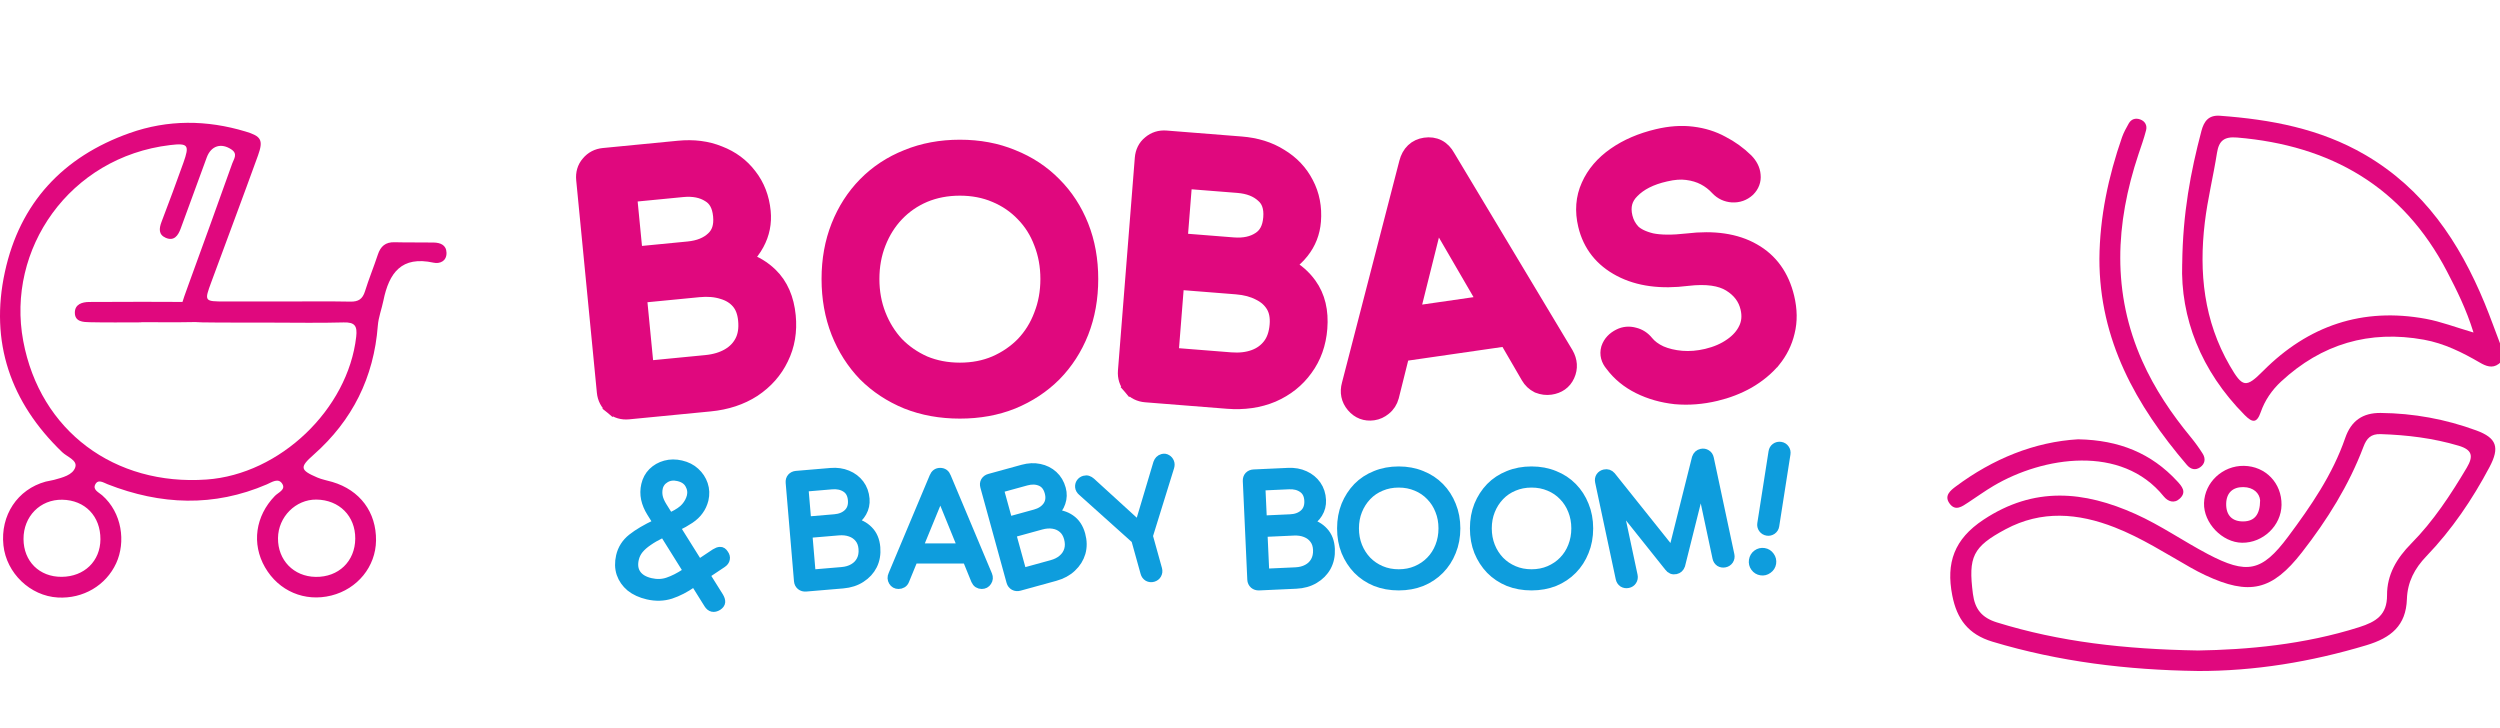
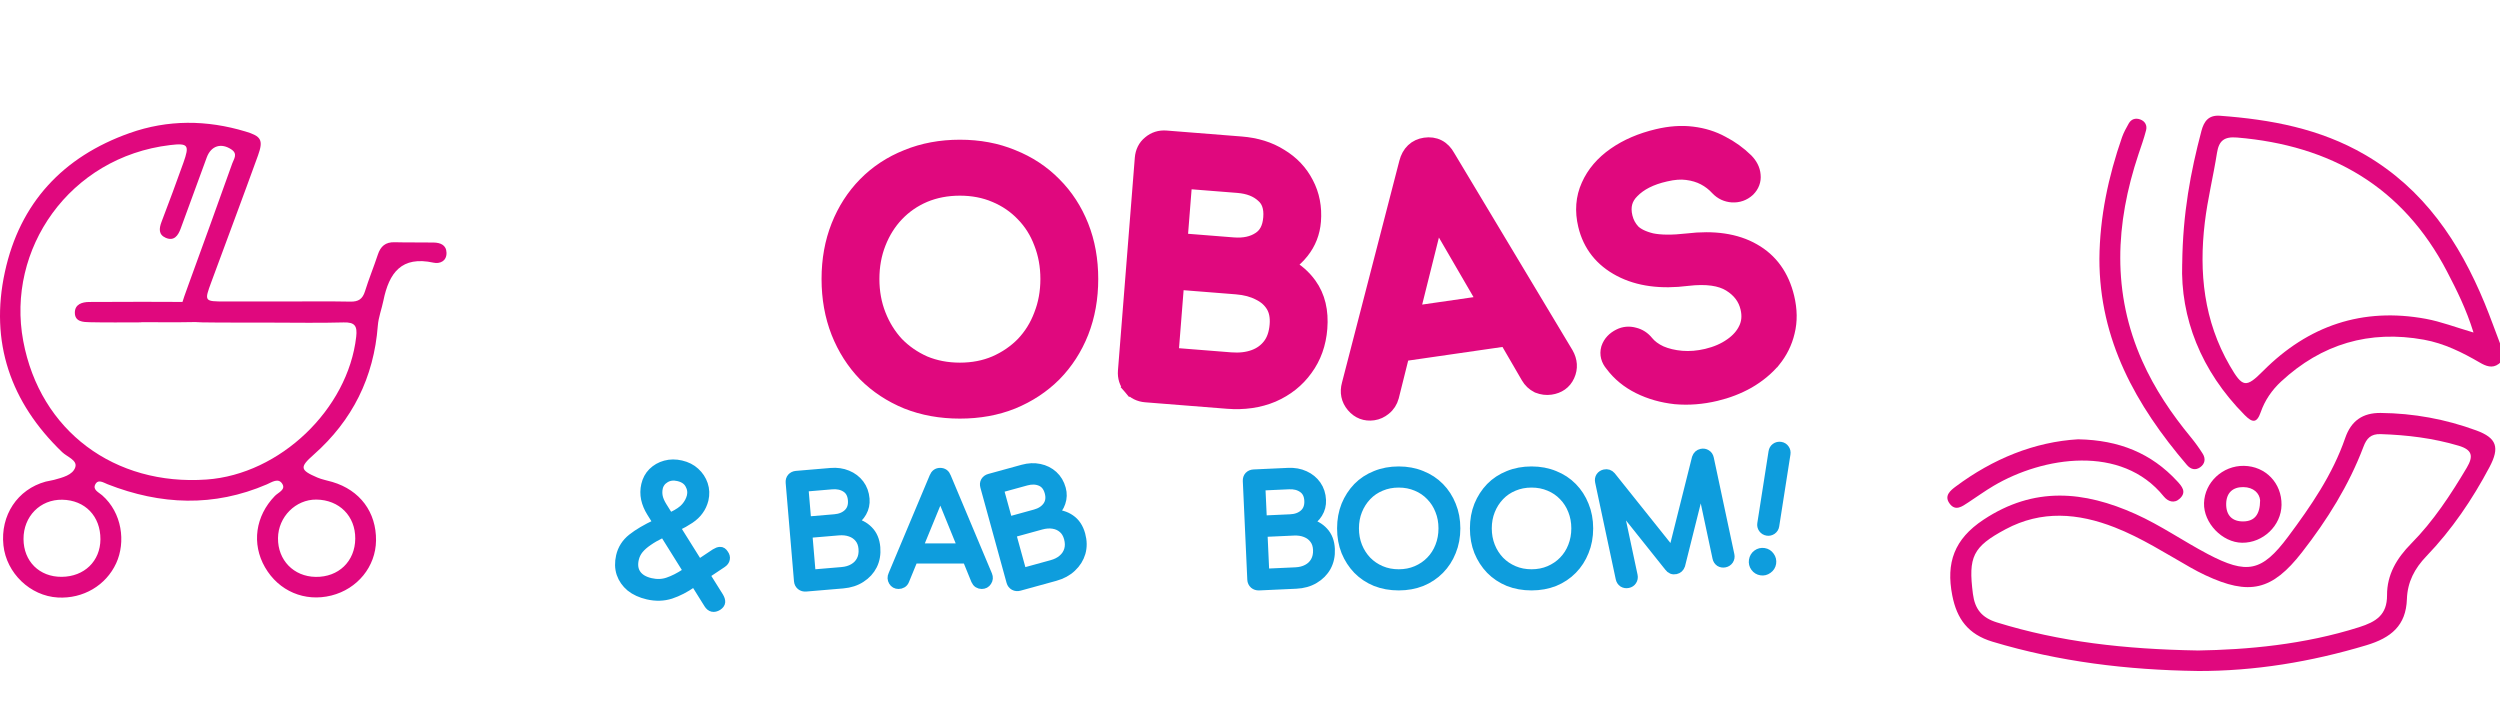
<svg xmlns="http://www.w3.org/2000/svg" width="285" height="83" viewBox="0 0 285 83" fill="none">
  <g clip-path="url(#clip0_731_617)">
    <path d="M250.458 76.491C242.543 76.379 234.754 75.445 227.138 73.151C224.374 72.318 223.08 70.565 222.557 67.872C221.837 64.164 222.765 61.466 226.122 59.245C231.897 55.422 237.572 55.96 243.459 58.603C246.331 59.895 248.915 61.704 251.69 63.164C256.149 65.508 257.847 65.201 260.842 61.186C263.441 57.697 265.917 54.1 267.353 49.934C268.03 47.971 269.347 47.056 271.391 47.076C275.145 47.11 278.791 47.783 282.299 49.07C284.62 49.923 284.998 50.995 283.804 53.247C281.852 56.932 279.515 60.383 276.62 63.395C275.257 64.813 274.452 66.35 274.387 68.298C274.287 71.315 272.589 72.71 269.763 73.559C263.449 75.453 257.046 76.518 250.455 76.495L250.458 76.491ZM250.505 74.158C256.172 74.07 262.652 73.497 268.954 71.495C270.86 70.888 272.134 70.108 272.123 67.86C272.111 65.516 273.213 63.653 274.883 61.962C277.409 59.41 279.377 56.405 281.213 53.316C281.998 51.994 281.833 51.272 280.281 50.811C277.371 49.946 274.402 49.585 271.38 49.489C270.267 49.454 269.79 49.984 269.436 50.926C267.768 55.33 265.297 59.276 262.417 62.972C259.021 67.33 256.43 67.922 251.417 65.578C250.84 65.309 250.27 65.009 249.715 64.694C246.878 63.084 244.125 61.312 241.072 60.117C236.902 58.488 232.736 58.142 228.632 60.336C224.886 62.342 224.37 63.476 224.913 67.707C225.136 69.443 225.933 70.423 227.643 70.954C234.808 73.174 242.161 74.008 250.512 74.154L250.505 74.158Z" fill="#E0087E" />
    <path d="M248.772 30.076C248.837 24.285 249.735 19.59 250.959 14.94C251.252 13.826 251.775 13.103 253.069 13.195C258.863 13.622 264.473 14.656 269.597 17.634C276.331 21.549 280.366 27.59 283.25 34.568C283.908 36.163 284.478 37.792 285.098 39.402C285.387 40.151 285.621 40.908 284.848 41.489C284.12 42.038 283.377 41.731 282.695 41.331C280.693 40.167 278.633 39.145 276.331 38.726C270.102 37.6 264.669 39.206 260.037 43.502C258.99 44.474 258.193 45.639 257.724 46.983C257.277 48.259 256.788 48.217 255.891 47.314C250.878 42.261 248.56 36.182 248.768 30.072L248.772 30.076ZM281.979 37.907C281.155 35.248 280.07 33.077 278.953 30.937C273.913 21.28 265.705 16.573 255.025 15.678C253.542 15.555 252.953 16.05 252.734 17.445C252.318 20.093 251.663 22.714 251.348 25.369C250.666 31.071 251.24 36.581 254.197 41.688C255.648 44.197 256.037 44.255 257.997 42.288C263.137 37.123 269.32 35.014 276.547 36.347C278.279 36.666 279.946 37.315 281.979 37.907Z" fill="#E0087E" />
    <path d="M239.332 29.511C239.37 24.735 240.352 20.128 241.915 15.632C242.104 15.094 242.393 14.586 242.67 14.087C242.962 13.564 243.459 13.422 243.99 13.618C244.541 13.818 244.795 14.302 244.653 14.852C244.414 15.778 244.091 16.681 243.786 17.588C241.145 25.496 240.749 33.373 244.221 41.162C245.634 44.336 247.567 47.195 249.777 49.873C250.262 50.465 250.713 51.091 251.117 51.737C251.467 52.298 251.363 52.886 250.824 53.266C250.278 53.65 249.739 53.512 249.3 52.997C243.501 46.215 239.324 38.745 239.332 29.507V29.511Z" fill="#E0087E" />
    <path d="M236.933 50.081C241.576 50.169 245.257 51.667 248.199 54.857C248.738 55.441 249.296 56.079 248.514 56.824C247.864 57.447 247.14 57.174 246.662 56.586C241.854 50.626 232.898 52.056 227.266 55.387C226.276 55.971 225.344 56.651 224.382 57.278C223.681 57.735 222.907 58.342 222.226 57.366C221.621 56.502 222.357 55.91 222.953 55.464C227.204 52.298 231.932 50.369 236.933 50.077V50.081Z" fill="#E0087E" />
    <path d="M260.095 57.562C260.064 59.914 257.993 61.9 255.598 61.873C253.334 61.846 251.194 59.618 251.259 57.351C251.329 54.984 253.381 53.07 255.81 53.108C258.274 53.147 260.126 55.072 260.095 57.562ZM257.654 57.032C257.585 56.248 256.923 55.541 255.733 55.529C254.547 55.518 253.808 56.175 253.785 57.42C253.758 58.753 254.482 59.476 255.787 59.441C256.992 59.407 257.643 58.692 257.654 57.032Z" fill="#E0087E" />
    <path d="M32.395 34.369C34.911 34.369 37.431 34.336 39.947 34.385C40.863 34.405 41.336 34.087 41.609 33.208C42.043 31.802 42.611 30.434 43.071 29.035C43.383 28.08 43.945 27.585 44.986 27.615C46.461 27.657 47.943 27.621 49.418 27.648C50.19 27.661 50.883 27.916 50.903 28.821C50.922 29.776 50.137 30.1 49.431 29.946C45.768 29.146 44.352 31.097 43.705 34.28C43.514 35.228 43.15 36.136 43.071 37.133C42.621 43.015 40.18 47.929 35.752 51.841C34.155 53.251 34.178 53.582 36.166 54.434C36.711 54.67 37.316 54.772 37.89 54.943C41.038 55.877 42.91 58.388 42.867 61.628C42.828 64.592 40.755 67.142 37.775 67.89C34.74 68.65 31.774 67.388 30.21 64.67C28.666 61.988 29.116 58.824 31.337 56.536C31.718 56.142 32.592 55.834 32.188 55.169C31.744 54.431 30.985 54.972 30.427 55.215C24.372 57.824 18.325 57.572 12.277 55.208C11.784 55.015 11.176 54.578 10.851 55.244C10.559 55.837 11.271 56.139 11.643 56.461C13.916 58.451 14.359 61.792 13.242 64.215C12.08 66.736 9.478 68.277 6.597 68.116C3.446 67.942 0.73 65.339 0.391 62.165C0.027 58.752 1.988 55.788 5.201 54.906C5.516 54.821 5.848 54.792 6.163 54.703C7.113 54.438 8.292 54.169 8.584 53.264C8.841 52.464 7.648 52.084 7.083 51.539C1.186 45.864 -1.182 38.992 0.559 30.995C2.27 23.13 7.178 17.867 14.77 15.172C19.139 13.622 23.567 13.658 27.999 14.995C29.76 15.527 30.052 15.949 29.412 17.723C27.667 22.549 25.86 27.349 24.087 32.162C23.278 34.359 23.288 34.366 25.667 34.369C27.91 34.369 30.154 34.369 32.398 34.369V34.356L32.395 34.369ZM30.975 36.779C29.937 36.779 28.896 36.779 27.858 36.779C26.764 36.779 25.67 36.769 24.576 36.766C19.964 36.752 19.934 36.694 21.531 32.333C23.2 27.776 24.839 23.208 26.475 18.638C26.662 18.117 27.132 17.546 26.389 17.044C25.23 16.261 24.073 16.599 23.574 17.936C22.566 20.644 21.6 23.369 20.591 26.077C20.309 26.838 19.849 27.53 18.89 27.11C18.062 26.749 18.127 26.048 18.413 25.297C19.267 23.054 20.108 20.808 20.91 18.546C21.619 16.543 21.468 16.29 19.386 16.54C7.894 17.92 0.697 28.428 2.648 38.867C4.57 49.159 13.088 55.405 23.544 54.667C31.918 54.077 39.668 46.651 40.607 38.392C40.745 37.172 40.469 36.72 39.178 36.756C36.445 36.834 33.709 36.779 30.975 36.779ZM11.449 61.48C11.462 58.844 9.695 57.011 7.093 56.969C4.583 56.926 2.671 58.867 2.681 61.447C2.691 63.995 4.491 65.778 7.034 65.759C9.613 65.739 11.436 63.969 11.449 61.48ZM40.499 61.414C40.522 58.837 38.682 56.982 36.07 56.952C33.705 56.926 31.718 58.923 31.692 61.346C31.665 63.857 33.478 65.726 35.978 65.765C38.593 65.808 40.476 63.995 40.499 61.411V61.414Z" fill="#E0087E" />
    <path d="M16.108 36.749C14.143 36.749 12.176 36.779 10.214 36.733C9.479 36.716 8.532 36.687 8.532 35.644C8.532 34.684 9.357 34.431 10.168 34.425C14.206 34.405 18.246 34.395 22.284 34.425C23.01 34.428 23.782 34.641 23.798 35.569C23.815 36.654 22.921 36.7 22.166 36.716C20.145 36.756 18.128 36.73 16.108 36.73C16.108 36.736 16.108 36.743 16.108 36.749Z" fill="#E0087E" />
-     <path d="M85.942 44.501L85.942 44.501L85.95 44.495C87.365 43.552 88.434 42.347 89.136 40.881C89.868 39.403 90.137 37.769 89.965 36C89.775 34.053 89.1 32.451 87.881 31.272C87.07 30.488 86.121 29.918 85.043 29.555C85.578 29.042 86.021 28.461 86.368 27.813C86.991 26.663 87.239 25.421 87.111 24.106C86.957 22.525 86.428 21.134 85.509 19.961C84.621 18.795 83.458 17.938 82.04 17.392C80.631 16.815 79.058 16.624 77.339 16.791L68.788 17.622C68.078 17.691 67.472 18.001 67.018 18.548C66.544 19.09 66.364 19.759 66.434 20.483L68.79 44.705C68.859 45.419 69.173 46.029 69.725 46.483L70.192 45.916L69.725 46.483C70.278 46.938 70.936 47.128 71.65 47.058L80.953 46.154C82.843 45.97 84.513 45.425 85.942 44.501ZM73.778 41.877L72.991 33.781L79.686 33.13C80.703 33.031 81.582 33.113 82.337 33.353L82.345 33.356L82.354 33.359C83.097 33.575 83.674 33.94 84.113 34.443C84.529 34.92 84.806 35.584 84.894 36.493C84.99 37.482 84.851 38.272 84.526 38.902C84.19 39.554 83.692 40.075 83.012 40.469C82.324 40.869 81.484 41.128 80.474 41.226L73.778 41.877ZM81.25 27.145L81.25 27.145L81.243 27.152C80.598 27.763 79.692 28.155 78.456 28.276L72.512 28.854L71.874 22.296L77.818 21.718C79.054 21.598 80.019 21.809 80.769 22.284L80.779 22.29L80.789 22.296C81.478 22.703 81.925 23.413 82.04 24.599C82.155 25.785 81.855 26.587 81.25 27.145Z" fill="#E0087E" stroke="#E0087E" stroke-width="1.5" />
    <path d="M103.355 45.872L103.355 45.872L103.364 45.875C105.211 46.609 107.236 46.971 109.428 46.971C111.62 46.971 113.634 46.609 115.46 45.874L115.46 45.874L115.465 45.872C117.301 45.117 118.895 44.069 120.239 42.725L120.239 42.725L120.244 42.72C121.587 41.352 122.623 39.745 123.354 37.906L123.355 37.903C124.088 36.033 124.449 33.998 124.449 31.806C124.449 29.613 124.088 27.589 123.354 25.741C122.623 23.903 121.587 22.306 120.242 20.961C118.898 19.592 117.302 18.542 115.462 17.81C113.636 17.05 111.621 16.677 109.428 16.677C107.234 16.677 105.208 17.051 103.36 17.81C101.519 18.542 99.921 19.593 98.576 20.963L98.576 20.963C97.256 22.309 96.232 23.904 95.502 25.741C94.769 27.589 94.407 29.613 94.407 31.806C94.407 33.998 94.769 36.033 95.501 37.903L95.502 37.906C96.232 39.742 97.254 41.347 98.571 42.715L98.576 42.72L98.581 42.725C99.925 44.069 101.519 45.117 103.355 45.872ZM118.616 35.881L118.615 35.881L118.611 35.892C118.143 37.141 117.466 38.227 116.581 39.158C115.694 40.065 114.64 40.788 113.409 41.326C112.218 41.833 110.894 42.092 109.428 42.092C107.964 42.092 106.628 41.833 105.411 41.326C104.208 40.79 103.165 40.068 102.279 39.161C101.414 38.228 100.734 37.137 100.241 35.881C99.75 34.633 99.502 33.277 99.502 31.806C99.502 30.334 99.75 28.978 100.241 27.73C100.735 26.473 101.415 25.394 102.278 24.486C103.165 23.555 104.206 22.835 105.406 22.323C106.624 21.815 107.962 21.556 109.428 21.556C110.896 21.556 112.22 21.815 113.412 22.323L113.412 22.323L113.416 22.324C114.642 22.837 115.693 23.557 116.578 24.486L116.578 24.486L116.584 24.493C117.467 25.398 118.143 26.47 118.611 27.719L118.611 27.719L118.616 27.73C119.106 28.978 119.354 30.334 119.354 31.806C119.354 33.277 119.106 34.633 118.616 35.881Z" fill="#E0087E" stroke="#E0087E" stroke-width="1.5" />
    <path d="M145.117 45.097L145.117 45.097L145.126 45.093C146.685 44.413 147.948 43.413 148.896 42.093C149.875 40.765 150.426 39.203 150.566 37.432C150.721 35.482 150.336 33.786 149.342 32.412C148.682 31.499 147.847 30.771 146.849 30.225C147.466 29.813 148.004 29.319 148.459 28.741C149.274 27.718 149.735 26.539 149.839 25.222C149.964 23.639 149.687 22.177 148.988 20.86C148.318 19.557 147.323 18.51 146.022 17.724C144.736 16.909 143.22 16.445 141.499 16.309L132.934 15.63C132.223 15.574 131.572 15.773 131.03 16.232C130.468 16.683 130.174 17.31 130.116 18.035L128.194 42.295C128.138 43.011 128.34 43.665 128.804 44.209L129.363 43.733L128.804 44.209C129.268 44.754 129.883 45.056 130.599 45.113L139.916 45.851C141.809 46.001 143.549 45.757 145.117 45.097ZM133.601 40.384L134.243 32.276L140.949 32.807C141.967 32.888 142.818 33.122 143.52 33.491L143.528 33.495L143.536 33.499C144.23 33.842 144.733 34.302 145.077 34.874C145.403 35.417 145.56 36.119 145.488 37.03C145.409 38.02 145.133 38.774 144.704 39.337C144.258 39.92 143.677 40.346 142.939 40.615C142.191 40.888 141.319 40.996 140.307 40.916L133.601 40.384ZM143.537 27.188L143.537 27.188L143.528 27.194C142.786 27.682 141.825 27.91 140.588 27.812L134.634 27.34L135.154 20.773L141.108 21.244C142.346 21.342 143.259 21.719 143.915 22.318L143.923 22.326L143.932 22.333C144.538 22.854 144.854 23.632 144.76 24.82C144.666 26.007 144.23 26.745 143.537 27.188Z" fill="#E0087E" stroke="#E0087E" stroke-width="1.5" />
    <path d="M158.731 45.224L159.927 40.437L171.677 38.738L174.147 42.99C174.147 42.99 174.147 42.99 174.147 42.99C174.413 43.45 174.787 43.806 175.261 44.042L175.29 44.056L175.32 44.068C175.792 44.254 176.281 44.32 176.776 44.248C177.682 44.117 178.392 43.645 178.767 42.814C179.155 41.975 179.08 41.108 178.617 40.296L178.613 40.289L178.608 40.282L165.122 17.8C164.854 17.314 164.491 16.917 164.013 16.67C163.529 16.419 162.991 16.359 162.441 16.438C161.904 16.516 161.421 16.729 161.034 17.101C160.651 17.467 160.404 17.945 160.26 18.484L160.26 18.484L160.259 18.49L153.714 43.8C153.461 44.706 153.629 45.563 154.234 46.279C154.837 46.991 155.644 47.303 156.568 47.169C157.045 47.1 157.476 46.898 157.851 46.587C158.288 46.243 158.577 45.782 158.727 45.241L158.729 45.232L158.731 45.224ZM163.756 25.105L169.191 34.459L161.129 35.624L163.756 25.105Z" fill="#E0087E" stroke="#E0087E" stroke-width="1.5" />
    <path d="M190.975 45.329L190.983 45.33L190.991 45.331C192.51 45.465 194.054 45.343 195.62 44.97C196.942 44.655 198.17 44.182 199.299 43.547L199.299 43.547L199.307 43.542C200.457 42.877 201.432 42.077 202.223 41.141L202.224 41.141L202.231 41.132C203.026 40.16 203.568 39.067 203.852 37.861C204.164 36.624 204.139 35.298 203.806 33.899C203.225 31.461 201.932 29.633 199.909 28.498C197.9 27.35 195.362 27.001 192.367 27.358C190.612 27.559 189.264 27.538 188.288 27.332C187.307 27.091 186.645 26.744 186.229 26.342C185.795 25.876 185.509 25.341 185.363 24.729C185.081 23.541 185.341 22.617 186.119 21.843L186.119 21.844L186.127 21.836C186.968 20.973 188.196 20.33 189.875 19.954L189.875 19.954L189.885 19.952C190.822 19.729 191.622 19.677 192.297 19.769L192.297 19.769L192.305 19.77C193.04 19.862 193.682 20.059 194.241 20.351C194.81 20.649 195.314 21.037 195.755 21.52L195.762 21.527L195.768 21.534C196.225 22.01 196.801 22.277 197.46 22.325L197.46 22.325L197.471 22.326C198.169 22.366 198.8 22.146 199.316 21.674L199.33 21.661L199.344 21.647C199.798 21.186 200.032 20.608 199.962 19.957C199.912 19.306 199.595 18.735 199.12 18.248L199.114 18.242L199.108 18.236C198.286 17.434 197.366 16.771 196.349 16.25C195.324 15.687 194.184 15.333 192.936 15.182C191.687 15.023 190.348 15.122 188.926 15.46C187.055 15.906 185.423 16.602 184.045 17.563C182.66 18.528 181.639 19.711 181.015 21.118C180.373 22.531 180.265 24.07 180.654 25.702C181.195 27.974 182.555 29.682 184.681 30.794C186.796 31.901 189.378 32.226 192.372 31.845C194.569 31.584 196.128 31.842 197.163 32.478C198.251 33.148 198.894 34.023 199.154 35.117C199.363 35.995 199.286 36.761 198.957 37.452L198.956 37.454C198.627 38.151 198.092 38.771 197.317 39.308L197.317 39.308L197.312 39.311C196.558 39.843 195.644 40.245 194.556 40.504C193.579 40.736 192.632 40.813 191.712 40.739C190.802 40.658 190.011 40.465 189.33 40.171C188.645 39.853 188.132 39.463 187.765 39.012C187.389 38.542 186.904 38.223 186.323 38.083C185.736 37.919 185.15 37.964 184.605 38.237C183.979 38.545 183.504 39.017 183.284 39.67L183.278 39.686L183.273 39.703C183.073 40.405 183.277 41.057 183.735 41.594C184.535 42.67 185.575 43.52 186.838 44.148C188.097 44.773 189.478 45.165 190.975 45.329Z" fill="#E0087E" stroke="#E0087E" stroke-width="1.5" />
    <path d="M201.473 60.571C201.257 60.537 201.085 60.433 200.957 60.258C200.841 60.085 200.797 59.901 200.828 59.707L202.11 51.51C202.144 51.294 202.242 51.127 202.404 51.008C202.579 50.881 202.774 50.834 202.99 50.868C203.206 50.901 203.373 51.005 203.489 51.178C203.608 51.34 203.65 51.53 203.616 51.746L202.334 59.943C202.302 60.148 202.199 60.314 202.024 60.442C201.851 60.558 201.667 60.602 201.473 60.571ZM200.765 65.094C200.474 65.049 200.241 64.907 200.068 64.67C199.895 64.433 199.831 64.168 199.877 63.877C199.924 63.574 200.067 63.337 200.304 63.163C200.541 62.99 200.806 62.927 201.097 62.972C201.389 63.018 201.62 63.165 201.792 63.413C201.965 63.65 202.028 63.914 201.983 64.206C201.937 64.498 201.79 64.729 201.542 64.9C201.305 65.074 201.046 65.138 200.765 65.094Z" fill="#0E9DDD" stroke="#0E9DDD" />
    <path d="M91.879 66.937C91.651 66.957 91.454 66.902 91.29 66.773C91.124 66.634 91.032 66.455 91.014 66.237L90.065 55.013C90.046 54.784 90.101 54.593 90.23 54.44C90.371 54.285 90.55 54.199 90.768 54.18L94.705 53.847C95.402 53.788 96.035 53.877 96.604 54.114C97.183 54.351 97.652 54.706 98.01 55.18C98.368 55.655 98.575 56.219 98.63 56.872C98.677 57.428 98.567 57.941 98.3 58.414C98.043 58.874 97.674 59.246 97.193 59.528C97.928 59.652 98.535 59.957 99.015 60.443C99.505 60.928 99.786 61.585 99.856 62.412C99.919 63.164 99.801 63.843 99.502 64.45C99.201 65.046 98.754 65.533 98.161 65.912C97.579 66.291 96.89 66.514 96.095 66.581L91.879 66.937ZM92.493 65.437L95.973 65.143C96.485 65.1 96.924 64.969 97.289 64.752C97.666 64.534 97.948 64.241 98.137 63.874C98.335 63.495 98.412 63.05 98.369 62.538C98.329 62.059 98.18 61.666 97.924 61.358C97.678 61.05 97.352 60.825 96.945 60.684C96.549 60.542 96.096 60.493 95.584 60.536L92.104 60.83L92.493 65.437ZM91.982 59.392L95.151 59.124C95.783 59.071 96.287 58.864 96.662 58.503C97.048 58.13 97.213 57.628 97.16 56.996C97.107 56.365 96.86 55.908 96.419 55.627C95.989 55.346 95.459 55.231 94.827 55.285L91.657 55.553L91.982 59.392Z" fill="#0E9DDD" stroke="#0E9DDD" />
    <path d="M102.436 66.643C102.152 66.643 101.939 66.523 101.797 66.282C101.655 66.042 101.644 65.79 101.764 65.528L106.453 54.362C106.595 54.013 106.836 53.838 107.175 53.838C107.535 53.838 107.781 54.013 107.912 54.362L112.618 65.561C112.727 65.823 112.706 66.069 112.553 66.299C112.41 66.528 112.197 66.643 111.913 66.643C111.771 66.643 111.634 66.605 111.503 66.528C111.372 66.441 111.274 66.321 111.208 66.168L106.961 55.74H107.437L103.157 66.168C103.092 66.332 102.994 66.452 102.862 66.528C102.731 66.605 102.589 66.643 102.436 66.643ZM103.387 63.741L103.994 62.446H110.503L111.093 63.741H103.387Z" fill="#0E9DDD" stroke="#0E9DDD" />
    <path d="M116.213 66.853C115.991 66.914 115.788 66.896 115.603 66.799C115.415 66.693 115.292 66.534 115.234 66.323L112.247 55.462C112.186 55.241 112.205 55.043 112.304 54.868C112.414 54.69 112.574 54.572 112.785 54.515L116.595 53.467C117.27 53.281 117.908 53.253 118.511 53.382C119.123 53.508 119.649 53.772 120.088 54.172C120.527 54.573 120.834 55.09 121.008 55.722C121.156 56.26 121.141 56.785 120.965 57.298C120.797 57.798 120.502 58.231 120.081 58.596C120.826 58.584 121.478 58.773 122.039 59.163C122.61 59.55 123.006 60.144 123.226 60.945C123.426 61.672 123.435 62.361 123.251 63.013C123.064 63.653 122.714 64.215 122.2 64.696C121.697 65.174 121.061 65.519 120.292 65.731L116.213 66.853ZM116.542 65.266L119.909 64.34C120.404 64.204 120.812 63.995 121.131 63.715C121.461 63.431 121.686 63.092 121.804 62.696C121.929 62.288 121.924 61.836 121.788 61.34C121.66 60.877 121.442 60.517 121.134 60.262C120.836 60.004 120.474 59.842 120.049 59.778C119.633 59.711 119.178 59.745 118.683 59.882L115.315 60.808L116.542 65.266ZM114.933 59.417L118 58.573C118.611 58.405 119.068 58.109 119.371 57.686C119.682 57.249 119.753 56.725 119.585 56.114C119.417 55.502 119.09 55.099 118.606 54.903C118.132 54.705 117.589 54.69 116.978 54.858L113.911 55.701L114.933 59.417Z" fill="#0E9DDD" stroke="#0E9DDD" />
-     <path d="M131.446 65.84C131.246 65.895 131.053 65.875 130.867 65.779C130.689 65.67 130.571 65.51 130.513 65.299L129.458 61.508L123.359 56.04C123.18 55.885 123.081 55.714 123.063 55.526C123.045 55.339 123.084 55.175 123.181 55.034C123.286 54.88 123.433 54.777 123.623 54.724C123.781 54.68 123.917 54.682 124.033 54.729C124.145 54.766 124.261 54.836 124.38 54.939L130.311 60.352L129.663 60.532L131.97 52.794C132.022 52.655 132.092 52.539 132.179 52.446C132.267 52.354 132.385 52.287 132.532 52.246C132.711 52.196 132.876 52.218 133.027 52.313C133.175 52.396 133.285 52.525 133.356 52.698C133.423 52.86 133.424 53.047 133.358 53.259L130.927 61.1L131.982 64.891C132.04 65.101 132.016 65.301 131.91 65.489C131.811 65.664 131.656 65.781 131.446 65.84Z" fill="#0E9DDD" stroke="#0E9DDD" />
    <path d="M143.53 66.808C143.301 66.818 143.106 66.756 142.947 66.621C142.787 66.475 142.702 66.293 142.692 66.075L142.18 54.822C142.169 54.593 142.232 54.404 142.367 54.255C142.514 54.106 142.696 54.027 142.914 54.017L146.862 53.837C147.561 53.805 148.189 53.919 148.748 54.178C149.318 54.436 149.773 54.81 150.112 55.297C150.452 55.785 150.637 56.357 150.667 57.012C150.692 57.569 150.562 58.078 150.277 58.54C150.002 58.99 149.619 59.347 149.127 59.61C149.856 59.763 150.451 60.091 150.912 60.595C151.384 61.099 151.638 61.766 151.676 62.596C151.71 63.349 151.566 64.023 151.243 64.618C150.919 65.202 150.454 65.671 149.846 66.028C149.25 66.383 148.553 66.579 147.756 66.615L143.53 66.808ZM144.201 65.333L147.69 65.174C148.203 65.15 148.647 65.037 149.021 64.834C149.405 64.631 149.699 64.349 149.901 63.99C150.114 63.619 150.209 63.177 150.186 62.664C150.164 62.183 150.031 61.785 149.786 61.467C149.553 61.15 149.236 60.913 148.835 60.756C148.445 60.598 147.993 60.531 147.48 60.555L143.991 60.714L144.201 65.333ZM143.925 59.273L147.103 59.128C147.736 59.099 148.247 58.911 148.637 58.565C149.036 58.208 149.221 57.713 149.192 57.079C149.164 56.446 148.934 55.98 148.505 55.683C148.087 55.384 147.561 55.25 146.927 55.279L143.75 55.423L143.925 59.273Z" fill="#0E9DDD" stroke="#0E9DDD" />
    <path d="M159.454 66.807C158.492 66.807 157.612 66.648 156.814 66.332C156.016 66.004 155.327 65.544 154.748 64.954C154.18 64.364 153.731 63.67 153.403 62.872C153.086 62.074 152.928 61.194 152.928 60.232C152.928 59.281 153.086 58.407 153.403 57.609C153.731 56.811 154.18 56.117 154.748 55.526C155.327 54.936 156.016 54.483 156.814 54.166C157.612 53.837 158.492 53.674 159.454 53.674C160.405 53.674 161.279 53.837 162.077 54.166C162.875 54.483 163.564 54.936 164.143 55.526C164.722 56.117 165.171 56.811 165.488 57.609C165.815 58.407 165.979 59.281 165.979 60.232C165.979 61.194 165.815 62.074 165.488 62.872C165.171 63.67 164.722 64.364 164.143 64.954C163.564 65.544 162.875 66.004 162.077 66.332C161.279 66.648 160.405 66.807 159.454 66.807ZM159.454 65.397C160.186 65.397 160.858 65.266 161.47 65.003C162.083 64.741 162.613 64.38 163.061 63.921C163.52 63.451 163.87 62.905 164.11 62.282C164.362 61.648 164.487 60.965 164.487 60.232C164.487 59.5 164.362 58.822 164.11 58.199C163.87 57.576 163.52 57.029 163.061 56.559C162.613 56.089 162.083 55.729 161.47 55.477C160.858 55.215 160.186 55.084 159.454 55.084C158.721 55.084 158.049 55.215 157.437 55.477C156.825 55.729 156.295 56.089 155.847 56.559C155.398 57.029 155.049 57.576 154.797 58.199C154.546 58.822 154.42 59.5 154.42 60.232C154.42 60.965 154.546 61.648 154.797 62.282C155.049 62.905 155.398 63.451 155.847 63.921C156.295 64.38 156.825 64.741 157.437 65.003C158.049 65.266 158.721 65.397 159.454 65.397Z" fill="#0E9DDD" stroke="#0E9DDD" />
    <path d="M174.597 66.807C173.635 66.807 172.755 66.648 171.957 66.332C171.159 66.004 170.47 65.544 169.891 64.954C169.322 64.364 168.874 63.67 168.546 62.872C168.229 62.074 168.071 61.194 168.071 60.232C168.071 59.281 168.229 58.407 168.546 57.609C168.874 56.811 169.322 56.117 169.891 55.526C170.47 54.936 171.159 54.483 171.957 54.166C172.755 53.837 173.635 53.674 174.597 53.674C175.547 53.674 176.422 53.837 177.22 54.166C178.018 54.483 178.707 54.936 179.286 55.526C179.865 56.117 180.313 56.811 180.63 57.609C180.958 58.407 181.122 59.281 181.122 60.232C181.122 61.194 180.958 62.074 180.63 62.872C180.313 63.67 179.865 64.364 179.286 64.954C178.707 65.544 178.018 66.004 177.22 66.332C176.422 66.648 175.547 66.807 174.597 66.807ZM174.597 65.397C175.329 65.397 176.001 65.266 176.613 65.003C177.225 64.741 177.756 64.38 178.204 63.921C178.663 63.451 179.013 62.905 179.253 62.282C179.504 61.648 179.63 60.965 179.63 60.232C179.63 59.5 179.504 58.822 179.253 58.199C179.013 57.576 178.663 57.029 178.204 56.559C177.756 56.089 177.225 55.729 176.613 55.477C176.001 55.215 175.329 55.084 174.597 55.084C173.864 55.084 173.192 55.215 172.58 55.477C171.968 55.729 171.437 56.089 170.989 56.559C170.541 57.029 170.191 57.576 169.94 58.199C169.689 58.822 169.563 59.5 169.563 60.232C169.563 60.965 169.689 61.648 169.94 62.282C170.191 62.905 170.541 63.451 170.989 63.921C171.437 64.38 171.968 64.741 172.58 65.003C173.192 65.266 173.864 65.397 174.597 65.397Z" fill="#0E9DDD" stroke="#0E9DDD" />
    <path d="M185.6 66.535C185.386 66.581 185.189 66.55 185.01 66.443C184.839 66.323 184.731 66.156 184.685 65.942L182.339 54.925C182.291 54.7 182.322 54.504 182.431 54.335C182.551 54.164 182.718 54.056 182.932 54.011C183.231 53.947 183.484 54.033 183.691 54.268L191.051 63.48L190.522 63.592L193.377 52.205C193.48 51.904 193.676 51.722 193.965 51.661C194.179 51.615 194.37 51.647 194.539 51.756C194.718 51.863 194.831 52.029 194.879 52.254L197.226 63.271C197.272 63.485 197.235 63.682 197.118 63.864C196.998 64.035 196.836 64.142 196.633 64.185C196.419 64.231 196.222 64.2 196.043 64.093C195.872 63.973 195.764 63.806 195.719 63.592L193.806 54.611L194.088 54.518L191.606 64.434C191.501 64.725 191.309 64.9 191.031 64.959C190.71 65.028 190.447 64.921 190.242 64.641L183.976 56.789L184.28 56.641L186.193 65.621C186.238 65.835 186.202 66.032 186.084 66.214C185.975 66.383 185.813 66.49 185.6 66.535Z" fill="#0E9DDD" stroke="#0E9DDD" />
    <path d="M73.836 67.841C73.046 67.658 72.388 67.357 71.861 66.936C71.35 66.506 70.989 65.987 70.778 65.379C70.58 64.774 70.563 64.114 70.728 63.398C70.92 62.571 71.358 61.886 72.042 61.342C72.742 60.789 73.66 60.247 74.797 59.717L76.616 58.85C77.332 58.508 77.841 58.158 78.145 57.799C78.465 57.431 78.681 57.026 78.796 56.585C78.908 56.103 78.838 55.645 78.588 55.21C78.349 54.778 77.928 54.492 77.323 54.353C76.768 54.224 76.279 54.287 75.856 54.54C75.434 54.794 75.171 55.142 75.069 55.587C74.989 55.932 74.986 56.283 75.06 56.638C75.136 56.98 75.298 57.349 75.545 57.744L81.998 68.049C82.128 68.275 82.186 68.47 82.174 68.636C82.162 68.802 82.048 68.958 81.832 69.103C81.379 69.376 81.015 69.291 80.74 68.851L74.22 58.413C73.907 57.912 73.694 57.401 73.58 56.881C73.469 56.348 73.475 55.816 73.597 55.286C73.731 54.706 73.993 54.22 74.382 53.829C74.787 53.429 75.274 53.151 75.842 52.996C76.411 52.842 77.01 52.837 77.64 52.983C78.294 53.134 78.835 53.408 79.263 53.806C79.703 54.207 80.016 54.682 80.201 55.232C80.386 55.782 80.409 56.359 80.269 56.964C80.145 57.442 79.952 57.859 79.688 58.214C79.436 58.572 79.094 58.896 78.663 59.186C78.232 59.477 77.709 59.772 77.094 60.072L75.325 60.892C74.783 61.156 74.302 61.435 73.883 61.729C73.468 62.01 73.124 62.314 72.853 62.641C72.598 62.959 72.425 63.316 72.333 63.711C72.174 64.402 72.255 64.979 72.576 65.444C72.898 65.908 73.429 66.226 74.17 66.397C74.873 66.559 75.529 66.535 76.136 66.325C76.757 66.117 77.419 65.782 78.123 65.321L81.535 63.048C81.748 62.915 81.932 62.847 82.089 62.844C82.261 62.832 82.413 62.932 82.546 63.145C82.694 63.348 82.747 63.542 82.704 63.727C82.673 63.916 82.55 64.082 82.335 64.227L78.924 66.501C78.116 67.068 77.297 67.49 76.467 67.766C75.639 68.03 74.762 68.055 73.836 67.841Z" fill="#0E9DDD" stroke="#0E9DDD" />
  </g>
  <defs>
    <clipPath id="clip0_731_617">
      <rect width="285" height="83" fill="white" />
    </clipPath>
  </defs>
</svg>